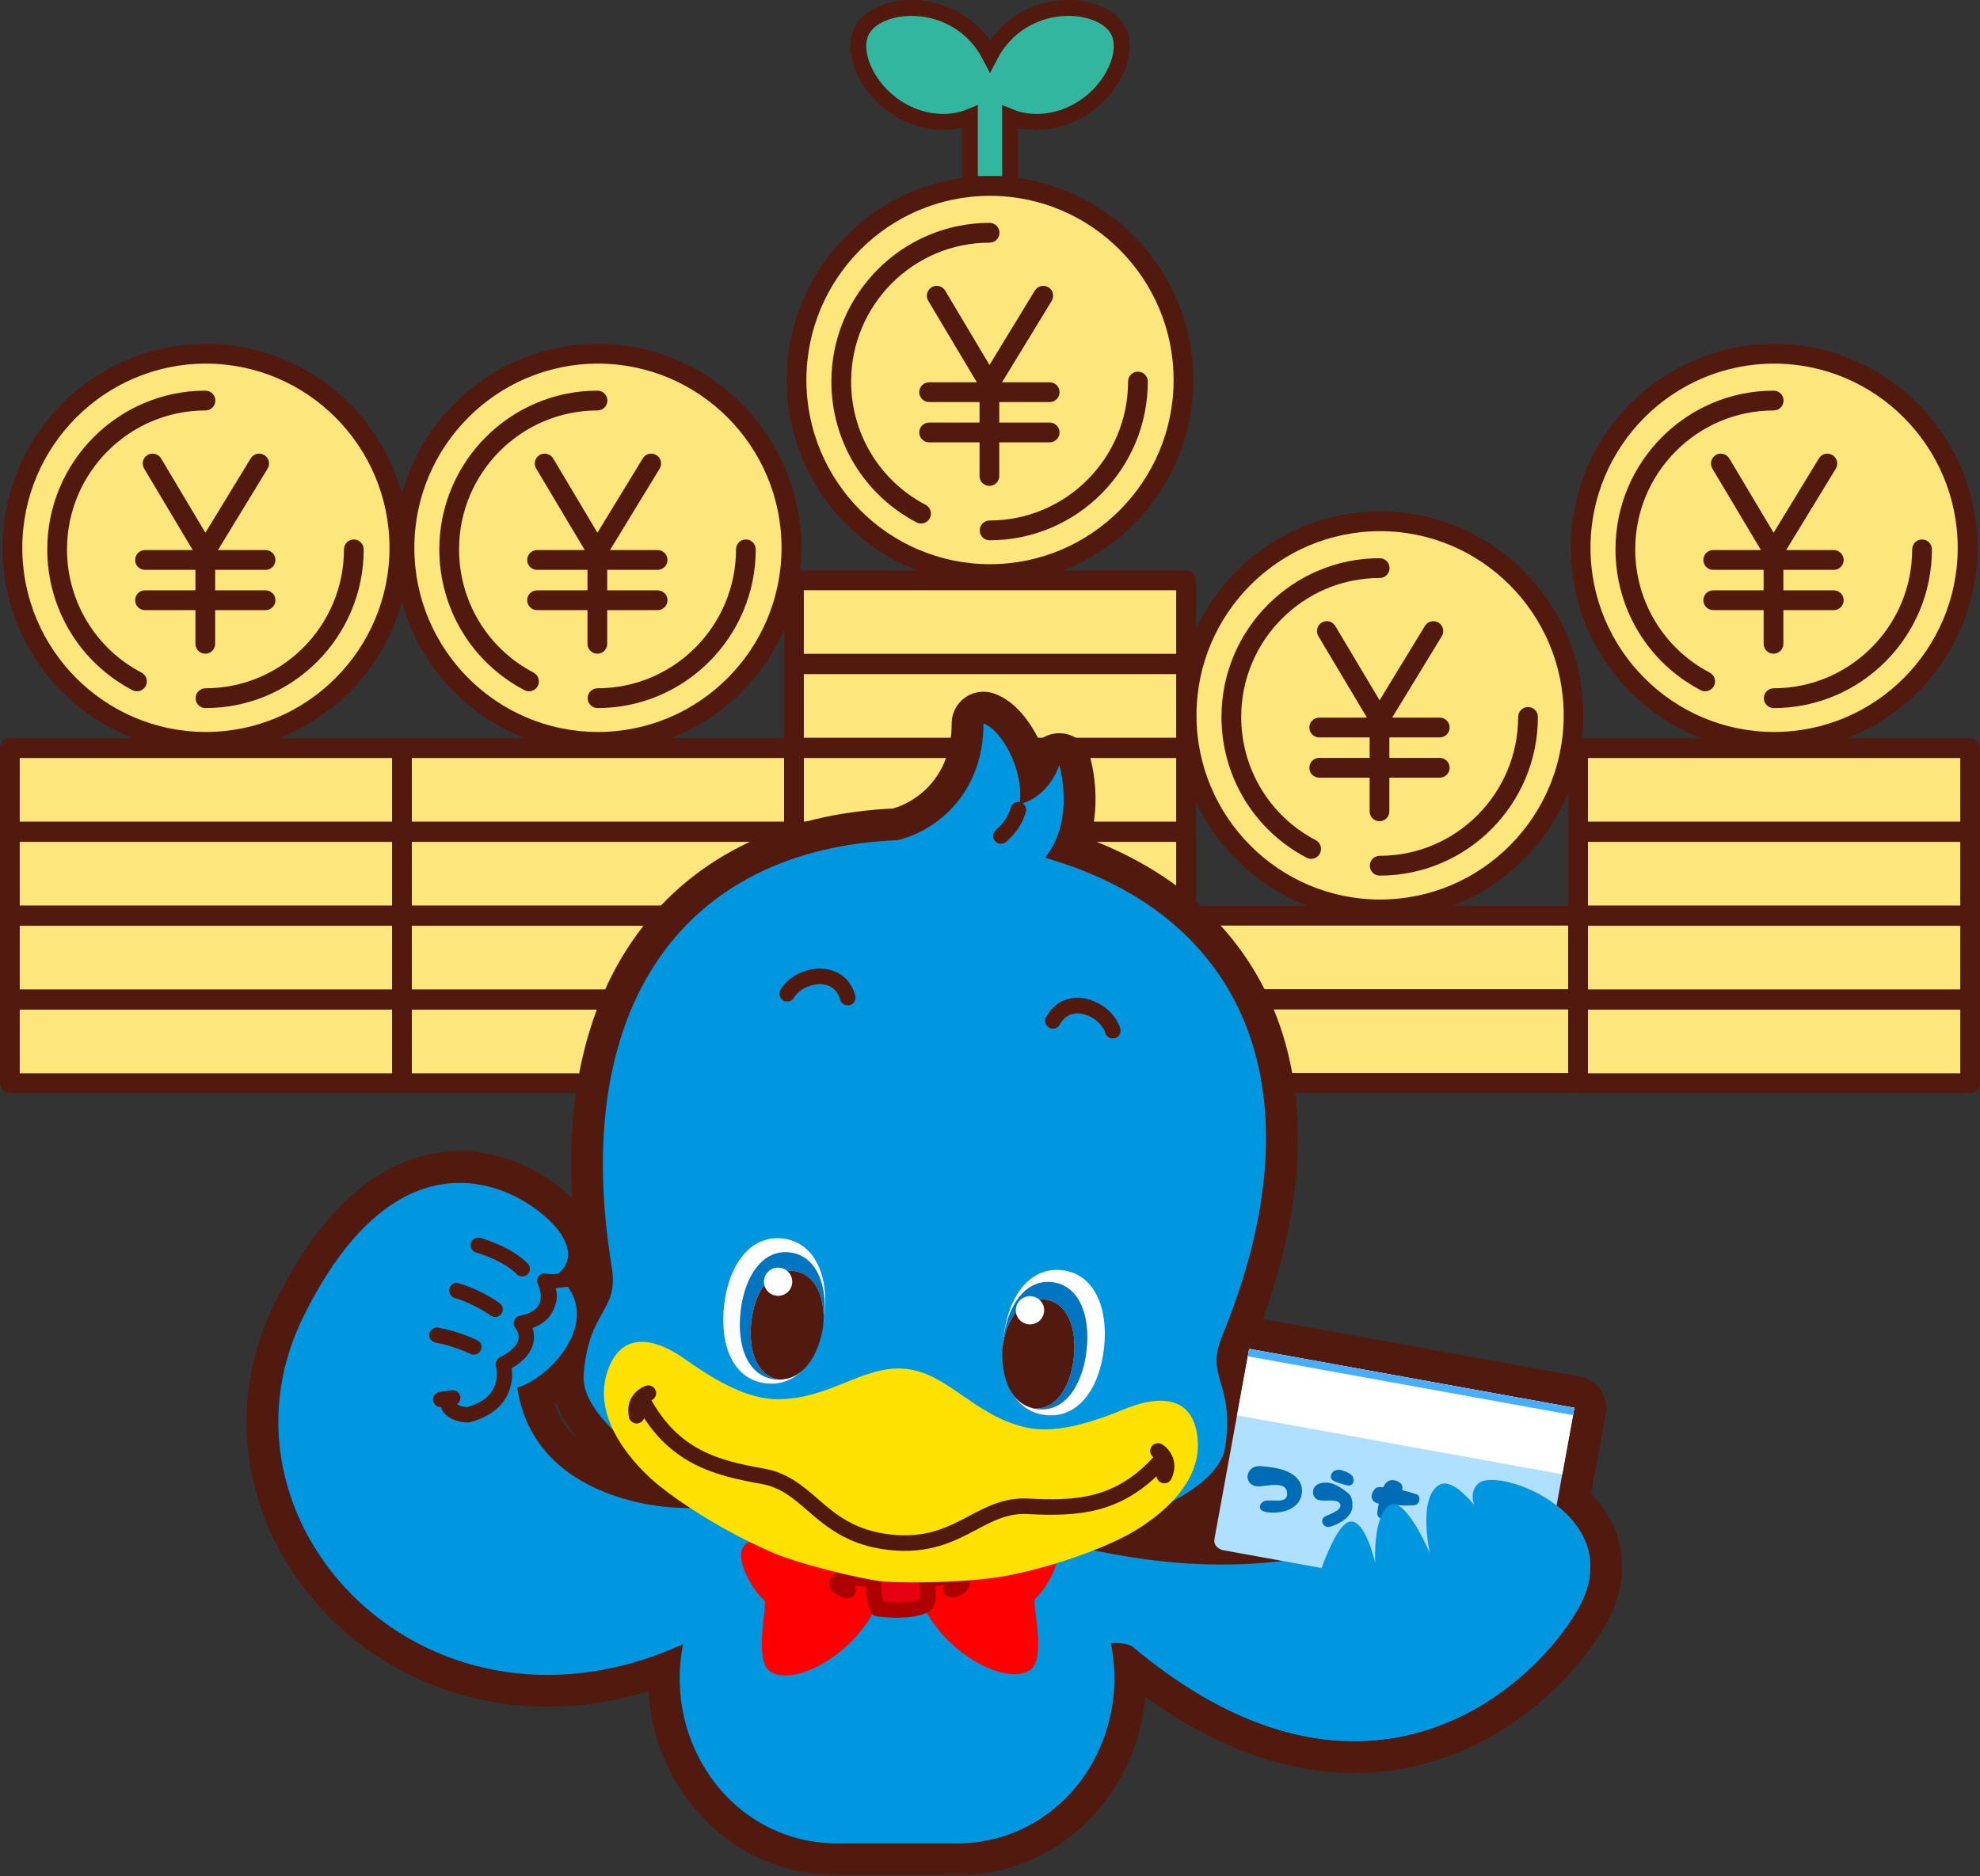
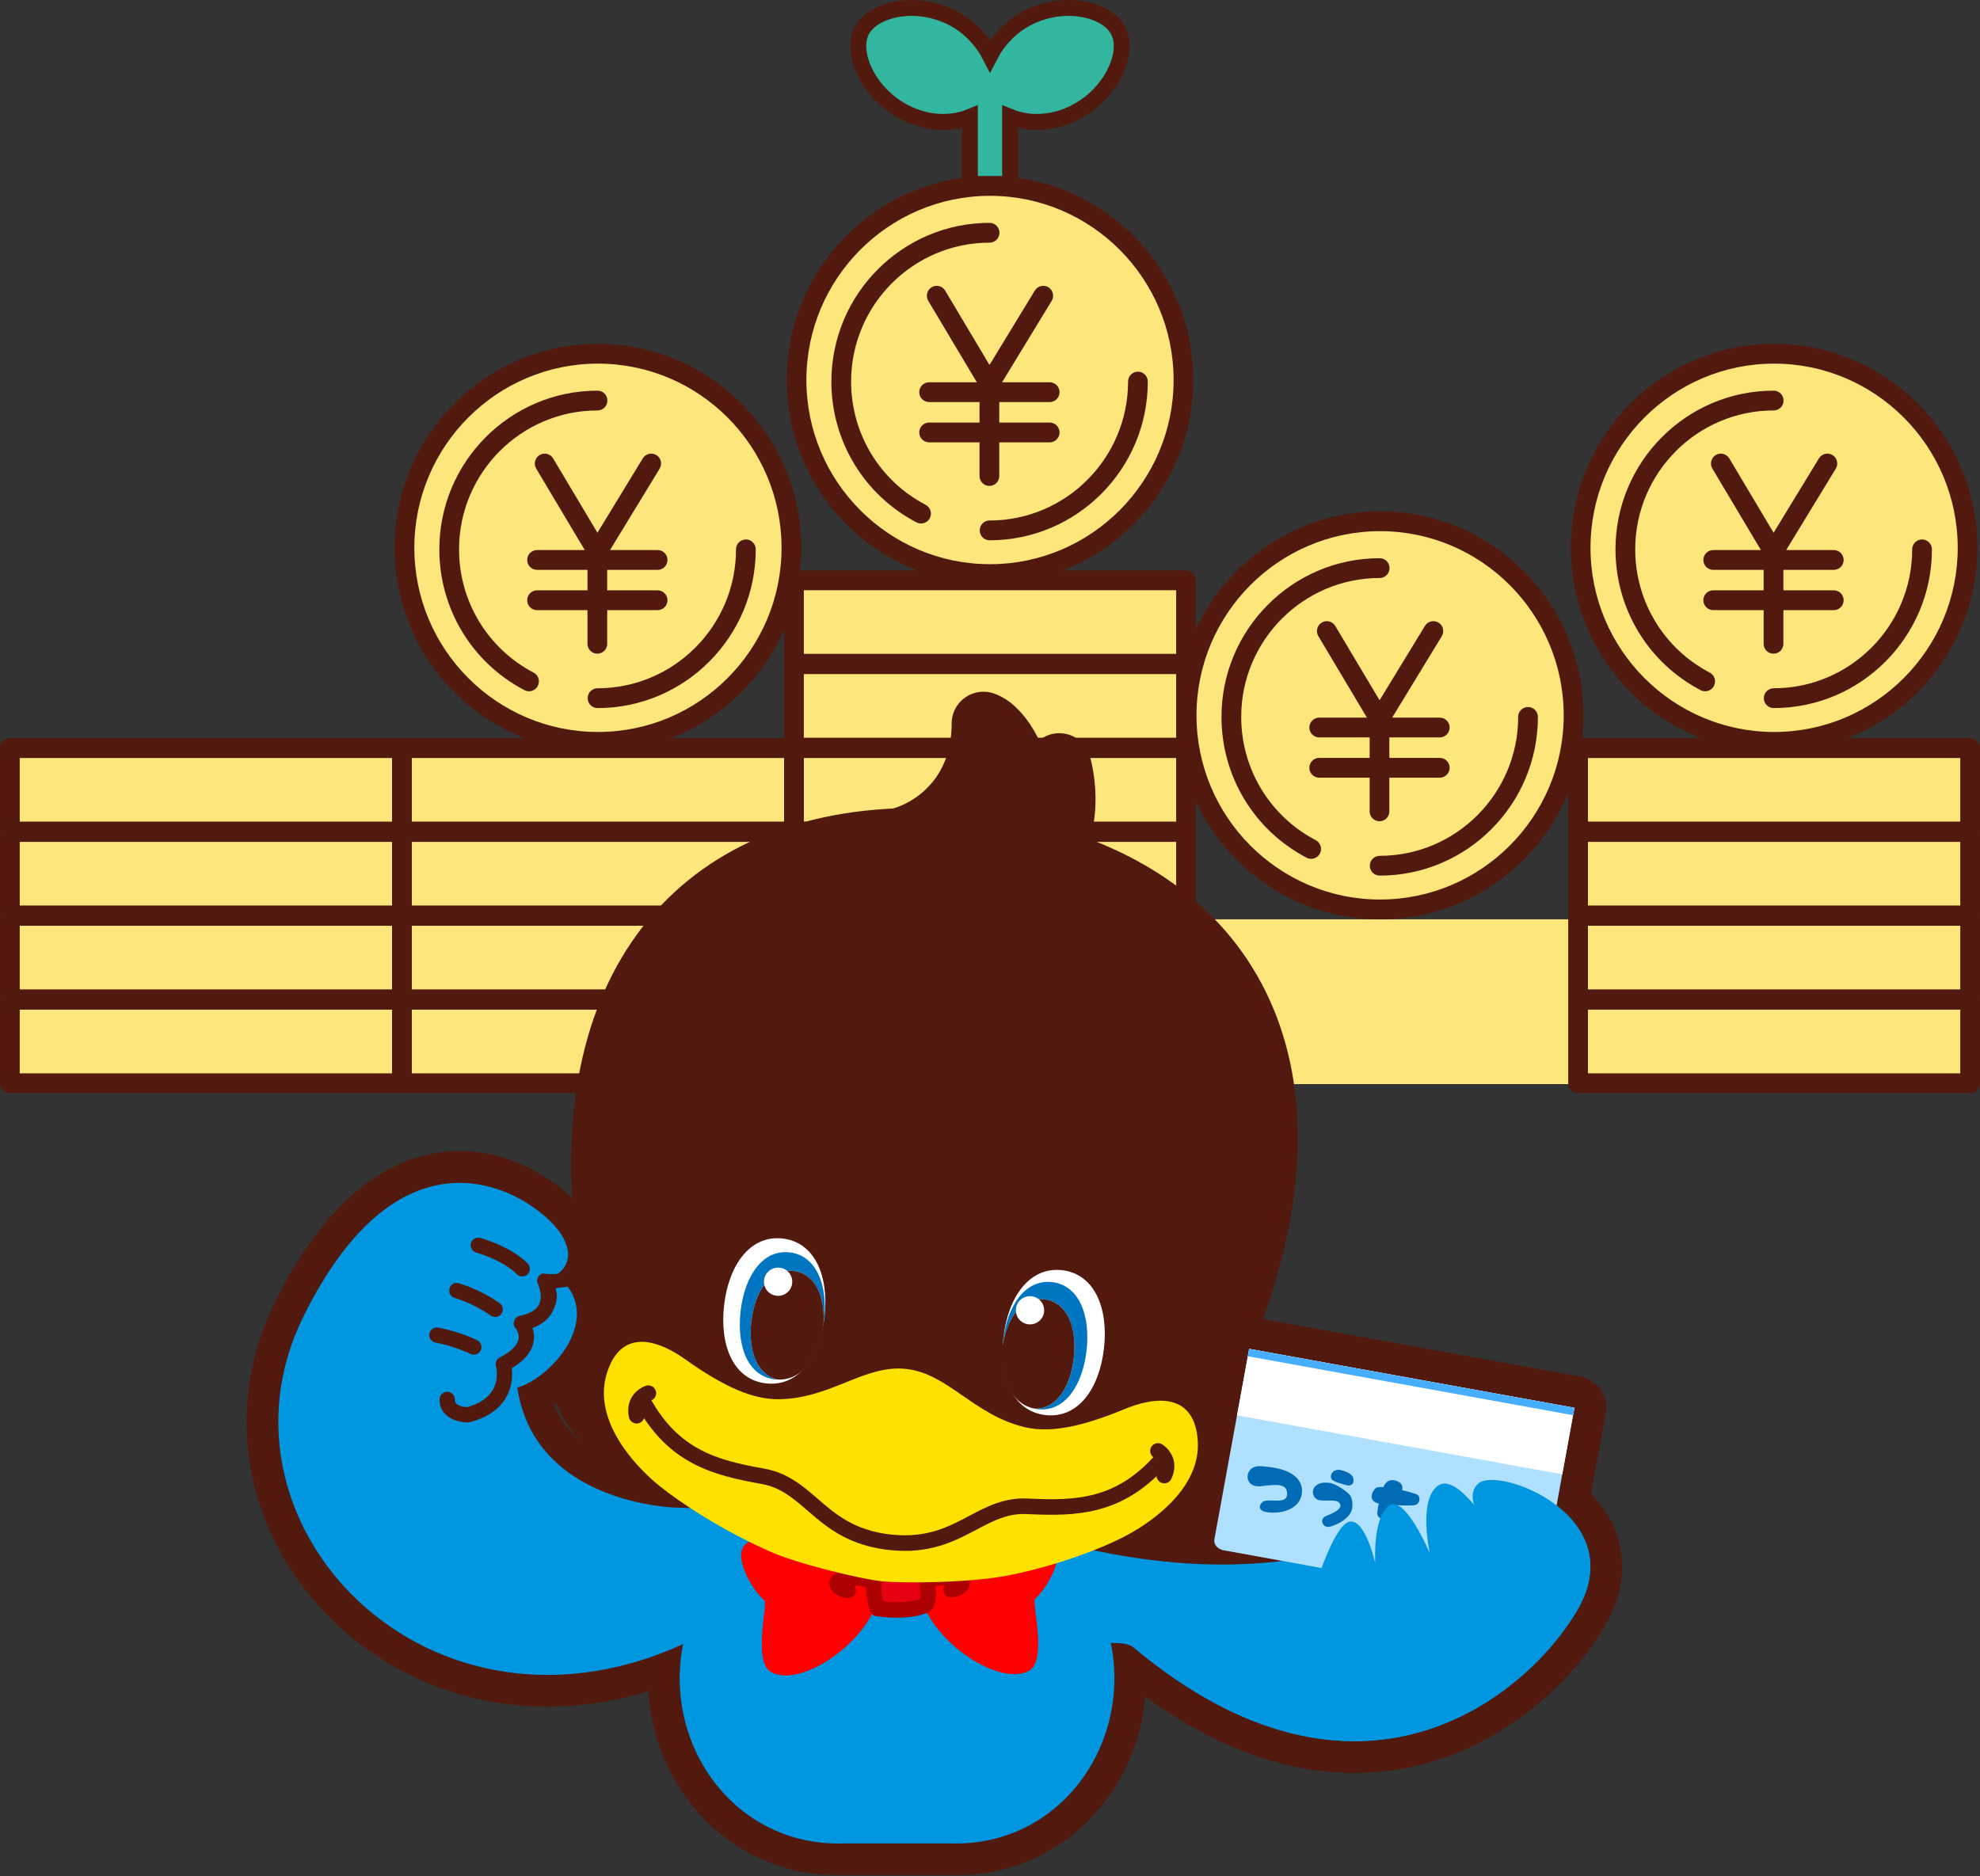
<svg xmlns="http://www.w3.org/2000/svg" width="249" height="236" viewBox="0 0 249 236" fill="none">
  <rect x="0" y="0" width="249" height="236" fill="#333333" stroke="none" />
  <g clip-path="url(#clip0_153_2313)">
    <path d="M177.454 114.067C190.718 111.907 199.725 99.369 197.573 86.062C195.421 72.754 182.924 63.717 169.66 65.877C156.396 68.036 147.389 80.575 149.541 93.882C151.694 107.189 164.191 116.226 177.454 114.067Z" fill="#FDE67C" />
    <path d="M75.196 93.309C88.633 93.309 99.526 82.38 99.526 68.899C99.526 55.418 88.633 44.489 75.196 44.489C61.759 44.489 50.866 55.418 50.866 68.899C50.866 82.38 61.759 93.309 75.196 93.309Z" fill="#FDE67C" />
    <path d="M223.107 93.309C236.544 93.309 247.437 82.38 247.437 68.899C247.437 55.418 236.544 44.489 223.107 44.489C209.67 44.489 198.778 55.418 198.778 68.899C198.778 82.38 209.67 93.309 223.107 93.309Z" fill="#FDE67C" />
-     <path d="M25.893 93.309C39.33 93.309 50.222 82.38 50.222 68.899C50.222 55.418 39.33 44.489 25.893 44.489C12.456 44.489 1.563 55.418 1.563 68.899C1.563 82.38 12.456 93.309 25.893 93.309Z" fill="#FDE67C" />
    <path d="M146.978 57.137C152.12 44.681 146.225 30.402 133.81 25.243C121.396 20.084 107.164 25.999 102.022 38.454C96.88 50.909 102.775 65.188 115.189 70.347C127.603 75.506 141.835 69.592 146.978 57.137Z" fill="#FDE67C" />
    <path d="M98.929 94.554H1.563V136.352H98.929V94.554Z" fill="#FDE67C" />
    <path d="M148.83 73.45H100.17V136.352H148.83V73.45Z" fill="#FDE67C" />
    <path d="M198.806 115.627H150.146V136.352H198.806V115.627Z" fill="#FDE67C" />
    <path d="M247.124 94.554H198.464V136.352H247.124V94.554Z" fill="#FDE67C" />
    <path d="M150.392 72.989C150.392 72.301 149.837 71.743 149.152 71.743H99.848C99.162 71.743 98.607 72.301 98.607 72.989V83.481C98.607 83.492 98.612 83.5 98.613 83.51C98.612 83.521 98.607 83.529 98.607 83.54V94.033C98.607 94.044 98.612 94.052 98.613 94.063C98.612 94.073 98.607 94.082 98.607 94.092V104.585C98.607 104.596 98.612 104.604 98.613 104.615C98.612 104.625 98.607 104.634 98.607 104.644V115.137C98.607 115.147 98.612 115.156 98.613 115.166C98.612 115.177 98.607 115.185 98.607 115.196V125.688C98.607 125.699 98.612 125.707 98.613 125.718C98.612 125.728 98.607 125.737 98.607 125.747V136.241C98.607 136.928 99.162 137.486 99.848 137.486H149.152C149.837 137.486 150.392 136.928 150.392 136.241V125.747C150.392 125.737 150.387 125.728 150.386 125.718C150.387 125.707 150.392 125.699 150.392 125.688V115.196C150.392 115.185 150.387 115.177 150.386 115.166C150.387 115.156 150.392 115.147 150.392 115.137V104.644C150.392 104.634 150.387 104.625 150.386 104.615C150.387 104.604 150.392 104.596 150.392 104.585V94.092C150.392 94.082 150.387 94.073 150.386 94.063C150.387 94.052 150.392 94.044 150.392 94.033V83.54C150.392 83.529 150.387 83.521 150.386 83.51C150.387 83.5 150.392 83.492 150.392 83.481V72.989ZM147.911 134.996H101.088V126.992H147.911V134.996ZM147.911 124.443H101.088V116.441H147.911V124.443ZM147.911 113.892H101.088V105.889H147.911V113.892ZM147.911 103.34H101.088V95.337H147.911V103.34ZM147.911 92.788H101.088V84.785H147.911V92.788ZM147.911 82.236H101.088V74.233H147.911V82.236Z" fill="#52190F" />
    <path d="M101.089 94.092C101.089 93.405 100.533 92.847 99.848 92.847H50.544C49.859 92.847 49.303 93.405 49.303 94.092V104.585C49.303 104.596 49.309 104.604 49.309 104.615C49.309 104.625 49.303 104.634 49.303 104.644V115.137C49.303 115.147 49.309 115.156 49.309 115.166C49.309 115.177 49.303 115.185 49.303 115.196V125.688C49.303 125.699 49.309 125.708 49.309 125.718C49.309 125.728 49.303 125.737 49.303 125.747V136.241C49.303 136.928 49.859 137.486 50.544 137.486H99.848C100.533 137.486 101.089 136.928 101.089 136.241V125.747C101.089 125.737 101.083 125.728 101.083 125.718C101.083 125.708 101.089 125.699 101.089 125.688V115.196C101.089 115.185 101.083 115.177 101.083 115.166C101.083 115.156 101.089 115.147 101.089 115.137V104.644C101.089 104.634 101.083 104.625 101.083 104.615C101.083 104.604 101.089 104.596 101.089 104.585V94.092ZM98.607 134.996H51.785V126.992H98.607V134.996ZM98.607 124.443H51.785V116.441H98.607V124.443ZM98.607 113.892H51.785V105.889H98.607V113.892ZM98.607 103.34H51.785V95.337H98.607V103.34Z" fill="#52190F" />
    <path d="M165.463 105.67C159.683 102.644 156.092 96.704 156.092 90.168C156.092 80.535 163.904 72.697 173.506 72.697C174.191 72.697 174.747 72.139 174.747 71.452C174.747 70.764 174.191 70.207 173.506 70.207C162.535 70.207 153.61 79.161 153.61 90.168C153.61 97.635 157.712 104.421 164.315 107.877C164.498 107.973 164.694 108.018 164.888 108.018C165.335 108.018 165.767 107.775 165.989 107.349C166.306 106.74 166.07 105.987 165.463 105.67ZM173.482 103.292C174.167 103.292 174.722 102.734 174.722 102.046V97.812H181.062C181.748 97.812 182.303 97.255 182.303 96.567C182.303 95.879 181.748 95.322 181.062 95.322H174.722V92.747H181.062C181.748 92.747 182.303 92.19 182.303 91.502C182.303 90.815 181.748 90.257 181.062 90.257H175.074L181.315 80.021C181.673 79.434 181.489 78.668 180.904 78.309C180.318 77.951 179.555 78.135 179.198 78.721L173.494 88.079L167.923 78.732C167.571 78.141 166.81 77.951 166.221 78.302C165.633 78.656 165.441 79.42 165.793 80.01L171.901 90.257H165.901C165.216 90.257 164.66 90.815 164.66 91.502C164.66 92.19 165.216 92.747 165.901 92.747H172.241V95.322H165.901C165.216 95.322 164.66 95.879 164.66 96.567C164.66 97.255 165.216 97.812 165.901 97.812H172.241V102.046C172.241 102.734 172.796 103.292 173.482 103.292ZM192.161 88.924C191.476 88.924 190.92 89.481 190.92 90.168C190.92 99.802 183.108 107.64 173.506 107.64C172.821 107.64 172.265 108.198 172.265 108.885C172.265 109.573 172.821 110.13 173.506 110.13C184.477 110.13 193.402 101.175 193.402 90.168C193.402 89.481 192.846 88.924 192.161 88.924ZM173.557 64.317C159.458 64.317 147.987 75.826 147.987 89.972C147.987 104.118 159.458 115.627 173.557 115.627C187.657 115.627 199.128 104.118 199.128 89.972C199.128 75.826 187.657 64.317 173.557 64.317ZM173.557 113.137C160.826 113.137 150.468 102.746 150.468 89.972C150.468 77.198 160.826 66.807 173.557 66.807C186.289 66.807 196.646 77.199 196.646 89.972C196.646 102.745 186.289 113.137 173.557 113.137Z" fill="#52190F" />
    <path d="M67.102 84.597C61.321 81.571 57.73 75.631 57.73 69.096C57.73 59.462 65.542 51.624 75.145 51.624C75.83 51.624 76.385 51.066 76.385 50.379C76.385 49.691 75.83 49.134 75.145 49.134C64.174 49.134 55.248 58.089 55.248 69.096C55.248 76.562 59.351 83.348 65.954 86.804C66.137 86.9 66.334 86.945 66.527 86.945C66.975 86.945 67.407 86.702 67.629 86.276C67.945 85.666 67.71 84.914 67.102 84.597ZM75.12 82.219C75.806 82.219 76.361 81.661 76.361 80.974V76.739H82.701C83.386 76.739 83.942 76.182 83.942 75.494C83.942 74.806 83.386 74.249 82.701 74.249H76.361V71.674H82.701C83.386 71.674 83.942 71.117 83.942 70.429C83.942 69.742 83.386 69.184 82.701 69.184H76.713L82.954 58.948C83.311 58.361 83.128 57.595 82.543 57.236C81.957 56.877 81.194 57.062 80.837 57.648L75.132 67.005L69.562 57.659C69.21 57.069 68.448 56.878 67.86 57.23C67.272 57.583 67.08 58.347 67.432 58.937L73.539 69.184H67.539C66.854 69.184 66.299 69.742 66.299 70.429C66.299 71.117 66.854 71.674 67.539 71.674H73.879V74.249H67.539C66.854 74.249 66.299 74.806 66.299 75.494C66.299 76.182 66.854 76.739 67.539 76.739H73.879V80.974C73.879 81.661 74.435 82.219 75.12 82.219ZM93.8 67.85C93.115 67.85 92.559 68.408 92.559 69.096C92.559 78.729 84.747 86.567 75.145 86.567C74.459 86.567 73.904 87.125 73.904 87.812C73.904 88.5 74.459 89.057 75.145 89.057C86.115 89.057 95.041 80.102 95.041 69.096C95.041 68.408 94.486 67.85 93.8 67.85ZM75.196 43.244C61.096 43.244 49.625 54.753 49.625 68.899C49.625 83.045 61.096 94.554 75.196 94.554C89.296 94.554 100.767 83.045 100.767 68.899C100.767 54.753 89.296 43.244 75.196 43.244ZM75.196 92.064C62.465 92.064 52.107 81.673 52.107 68.899C52.107 56.126 62.465 45.734 75.196 45.734C87.928 45.734 98.285 56.126 98.285 68.899C98.285 81.673 87.927 92.064 75.196 92.064Z" fill="#52190F" />
    <path d="M249 94.092C249 93.405 248.444 92.847 247.759 92.847H198.456C197.77 92.847 197.215 93.405 197.215 94.092V104.585C197.215 104.596 197.221 104.604 197.221 104.615C197.221 104.625 197.215 104.634 197.215 104.644V115.137C197.215 115.147 197.221 115.156 197.221 115.166C197.221 115.177 197.215 115.185 197.215 115.196V125.688C197.215 125.699 197.221 125.708 197.221 125.718C197.221 125.728 197.215 125.737 197.215 125.747V136.241C197.215 136.928 197.77 137.486 198.456 137.486H247.759C248.444 137.486 249 136.928 249 136.241V125.747C249 125.737 248.994 125.728 248.994 125.718C248.994 125.708 249 125.699 249 125.688V115.196C249 115.185 248.994 115.177 248.994 115.166C248.994 115.156 249 115.147 249 115.137V104.644C249 104.634 248.994 104.625 248.994 104.615C248.994 104.604 249 104.596 249 104.585V94.092ZM246.518 134.996H199.697V126.992H246.518V134.996ZM246.518 124.443H199.697V116.441H246.518V124.443ZM246.518 113.892H199.697V105.889H246.518V113.892ZM246.518 103.34H199.697V95.337H246.518V103.34Z" fill="#52190F" />
    <path d="M215.013 84.597C209.233 81.571 205.642 75.631 205.642 69.096C205.642 59.462 213.454 51.624 223.056 51.624C223.741 51.624 224.297 51.066 224.297 50.379C224.297 49.691 223.741 49.134 223.056 49.134C212.085 49.134 203.16 58.089 203.16 69.096C203.16 76.562 207.262 83.348 213.866 86.804C214.049 86.9 214.245 86.945 214.438 86.945C214.886 86.945 215.318 86.702 215.54 86.276C215.857 85.666 215.621 84.914 215.013 84.597ZM223.032 82.219C223.717 82.219 224.273 81.661 224.273 80.974V76.739H230.612C231.298 76.739 231.853 76.182 231.853 75.494C231.853 74.806 231.298 74.249 230.612 74.249H224.273V71.674H230.612C231.298 71.674 231.853 71.117 231.853 70.429C231.853 69.742 231.298 69.184 230.612 69.184H224.625L230.865 58.948C231.223 58.361 231.039 57.595 230.454 57.236C229.868 56.877 229.105 57.062 228.748 57.648L223.044 67.005L217.473 57.659C217.121 57.069 216.359 56.878 215.771 57.23C215.183 57.583 214.992 58.347 215.343 58.937L221.451 69.184H215.451C214.766 69.184 214.21 69.742 214.21 70.429C214.21 71.117 214.766 71.674 215.451 71.674H221.791V74.249H215.451C214.766 74.249 214.21 74.806 214.21 75.494C214.21 76.182 214.766 76.739 215.451 76.739H221.791V80.974C221.791 81.661 222.346 82.219 223.032 82.219ZM241.712 67.85C241.027 67.85 240.471 68.408 240.471 69.096C240.471 78.729 232.659 86.567 223.056 86.567C222.371 86.567 221.815 87.125 221.815 87.812C221.815 88.5 222.371 89.057 223.056 89.057C234.027 89.057 242.953 80.102 242.953 69.096C242.953 68.408 242.397 67.85 241.712 67.85ZM223.107 43.244C209.008 43.244 197.537 54.753 197.537 68.899C197.537 83.045 209.008 94.554 223.107 94.554C237.207 94.554 248.678 83.045 248.678 68.899C248.678 54.753 237.207 43.244 223.107 43.244ZM223.107 92.064C210.376 92.064 200.018 81.673 200.018 68.899C200.018 56.126 210.376 45.734 223.107 45.734C235.839 45.734 246.197 56.126 246.197 68.899C246.197 81.673 235.839 92.064 223.107 92.064Z" fill="#52190F" />
    <path d="M51.785 94.092C51.785 93.405 51.23 92.847 50.544 92.847H1.241C0.556 92.847 0 93.405 0 94.092V104.585C0 104.596 0.006 104.604 0.006 104.615C0.006 104.625 0 104.634 0 104.644V115.137C0 115.147 0.006 115.156 0.006 115.166C0.006 115.177 0 115.185 0 115.196V125.688C0 125.699 0.006 125.708 0.006 125.718C0.006 125.728 0 125.737 0 125.747V136.241C0 136.928 0.556 137.486 1.241 137.486H50.544C51.23 137.486 51.785 136.928 51.785 136.241V125.747C51.785 125.737 51.779 125.728 51.779 125.718C51.779 125.708 51.785 125.699 51.785 125.688V115.196C51.785 115.185 51.779 115.177 51.779 115.166C51.779 115.156 51.785 115.147 51.785 115.137V104.644C51.785 104.634 51.779 104.625 51.779 104.615C51.779 104.604 51.785 104.596 51.785 104.585V94.092ZM49.303 134.996H2.482V126.992H49.303V134.996ZM49.303 124.443H2.482V116.441H49.303V124.443ZM49.303 113.892H2.482V105.889H49.303V113.892ZM49.303 103.34H2.482V95.337H49.303V103.34Z" fill="#52190F" />
-     <path d="M17.799 84.597C12.018 81.571 8.427 75.631 8.427 69.096C8.427 59.462 16.239 51.624 25.841 51.624C26.526 51.624 27.082 51.066 27.082 50.379C27.082 49.691 26.526 49.134 25.841 49.134C14.87 49.134 5.945 58.089 5.945 69.096C5.945 76.562 10.047 83.348 16.651 86.804C16.834 86.9 17.03 86.945 17.224 86.945C17.671 86.945 18.103 86.702 18.325 86.276C18.642 85.666 18.406 84.914 17.799 84.597ZM25.817 82.219C26.502 82.219 27.058 81.661 27.058 80.974V76.739H33.398C34.083 76.739 34.639 76.182 34.639 75.494C34.639 74.806 34.083 74.249 33.398 74.249H27.058V71.674H33.398C34.083 71.674 34.639 71.117 34.639 70.429C34.639 69.742 34.083 69.184 33.398 69.184H27.41L33.65 58.948C34.008 58.361 33.824 57.595 33.24 57.236C32.653 56.877 31.89 57.062 31.533 57.648L25.829 67.005L20.258 57.659C19.906 57.069 19.144 56.878 18.556 57.23C17.968 57.583 17.777 58.347 18.128 58.937L24.236 69.184H18.236C17.551 69.184 16.995 69.742 16.995 70.429C16.995 71.117 17.551 71.674 18.236 71.674H24.576V74.249H18.236C17.551 74.249 16.995 74.806 16.995 75.494C16.995 76.182 17.551 76.739 18.236 76.739H24.576V80.974C24.576 81.661 25.131 82.219 25.817 82.219ZM44.497 67.85C43.812 67.85 43.256 68.408 43.256 69.096C43.256 78.729 35.444 86.567 25.841 86.567C25.156 86.567 24.6 87.125 24.6 87.812C24.6 88.5 25.156 89.057 25.841 89.057C36.812 89.057 45.738 80.102 45.738 69.096C45.738 68.408 45.182 67.85 44.497 67.85ZM25.893 43.244C11.793 43.244 0.322 54.753 0.322 68.899C0.322 83.045 11.793 94.554 25.893 94.554C39.992 94.554 51.463 83.045 51.463 68.899C51.463 54.753 39.992 43.244 25.893 43.244ZM25.893 92.064C13.161 92.064 2.803 81.673 2.803 68.899C2.803 56.126 13.161 45.734 25.893 45.734C38.624 45.734 48.982 56.126 48.982 68.899C48.982 81.673 38.624 92.064 25.893 92.064Z" fill="#52190F" />
    <path d="M116.405 63.493C110.625 60.468 107.034 54.528 107.034 47.992C107.034 38.358 114.846 30.52 124.448 30.52C125.134 30.52 125.689 29.962 125.689 29.275C125.689 28.587 125.134 28.03 124.448 28.03C113.478 28.03 104.552 36.985 104.552 47.992C104.552 55.459 108.654 62.245 115.258 65.701C115.441 65.797 115.637 65.841 115.83 65.841C116.278 65.841 116.711 65.598 116.932 65.172C117.249 64.563 117.013 63.811 116.405 63.493ZM124.424 61.115C125.109 61.115 125.665 60.557 125.665 59.87V55.635H132.005C132.69 55.635 133.246 55.078 133.246 54.39C133.246 53.703 132.69 53.145 132.005 53.145H125.665V50.57H132.005C132.69 50.57 133.246 50.013 133.246 49.325C133.246 48.638 132.69 48.08 132.005 48.08H126.017L132.258 37.844C132.615 37.258 132.432 36.491 131.847 36.132C131.261 35.774 130.498 35.959 130.141 36.544L124.436 45.902L118.866 36.556C118.514 35.965 117.751 35.771 117.164 36.126C116.576 36.479 116.384 37.243 116.735 37.833L122.843 48.08H116.843C116.158 48.08 115.602 48.638 115.602 49.325C115.602 50.013 116.158 50.57 116.843 50.57H123.183V53.145H116.843C116.158 53.145 115.602 53.703 115.602 54.39C115.602 55.078 116.158 55.635 116.843 55.635H123.183V59.87C123.183 60.557 123.739 61.115 124.424 61.115ZM143.104 46.747C142.418 46.747 141.863 47.304 141.863 47.992C141.863 57.626 134.05 65.464 124.448 65.464C123.763 65.464 123.208 66.021 123.208 66.709C123.208 67.397 123.763 67.954 124.448 67.954C135.419 67.954 144.344 58.999 144.344 47.992C144.344 47.304 143.789 46.747 143.104 46.747ZM124.5 22.14C110.4 22.14 98.929 33.649 98.929 47.795C98.929 61.941 110.4 73.451 124.5 73.451C138.599 73.451 150.071 61.941 150.071 47.795C150.071 33.649 138.6 22.14 124.5 22.14ZM124.5 70.961C111.768 70.961 101.411 60.569 101.411 47.795C101.411 35.022 111.768 24.63 124.5 24.63C137.231 24.63 147.589 35.022 147.589 47.795C147.589 60.569 137.231 70.961 124.5 70.961Z" fill="#52190F" />
-     <path d="M199.696 115.165C199.696 114.478 199.141 113.92 198.456 113.92H149.152C148.466 113.92 147.911 114.478 147.911 115.165V125.658C147.911 125.669 147.917 125.677 147.917 125.688C147.917 125.698 147.911 125.707 147.911 125.717V136.21C147.911 136.897 148.466 137.455 149.152 137.455H198.456C199.141 137.455 199.696 136.897 199.696 136.21V125.717C199.696 125.707 199.691 125.698 199.691 125.688C199.691 125.677 199.696 125.669 199.696 125.658V115.165ZM197.215 134.965H150.393V126.962H197.215V134.965ZM197.215 124.413H150.393V116.41H197.215V124.413Z" fill="#52190F" />
  </g>
  <path d="M129.332 2.194C131.617 1.05 134.067 0.798 136.11 1.144C138.092 1.479 139.942 2.432 140.681 3.971C141.416 5.502 141.025 7.565 140.076 9.361C139.098 11.214 137.408 13.034 135.124 14.179C132.151 15.668 129.164 15.571 127.028 14.696V23.14H121.972V14.696C119.836 15.571 116.849 15.668 113.876 14.179C111.592 13.034 109.902 11.214 108.924 9.361C107.975 7.565 107.584 5.502 108.319 3.971C109.058 2.432 110.908 1.479 112.89 1.144C114.933 0.798 117.383 1.05 119.668 2.194C121.926 3.326 123.546 5.16 124.5 7.007C125.454 5.16 127.074 3.326 129.332 2.194Z" fill="#32B6A0" stroke="#52190F" stroke-width="2" />
  <mask id="mask0_153_2313" style="mask-type:alpha" maskUnits="userSpaceOnUse" x="28" y="76" width="179" height="160">
    <rect x="28" y="76" width="179" height="160" fill="#D9D9D9" />
  </mask>
  <g mask="url(#mask0_153_2313)">
    <path d="M195.75 189.344L196.466 185.427L197.993 177.065L157.093 169.654L152.707 193.667C152.669 194.273 153.008 194.704 153.731 194.96L161.256 196.323C153.16 197.293 145.288 196.623 137.548 194.987C138.921 194.444 140.135 193.901 141.152 193.39C142.748 192.588 145.312 191.041 147.374 188.882C150.94 186.962 153.698 184.651 154.088 182.001C155.304 173.742 151.496 173.395 153.7 168.028C166.122 137.792 157.072 115.234 131.42 107.884C135.298 103.123 133.214 96.217 133.214 96.217C132.291 98.982 130.112 100.635 128.588 101.023C128.509 100.972 128.423 100.927 128.329 100.899C128.297 100.891 128.266 100.889 128.234 100.883L128.263 100.785C128.681 96.643 125.918 91.75 123.678 91C123.687 100.009 117.502 104.591 112.881 105.668C85.785 106.783 71.6 126.808 76.926 159.323C77.863 165.046 74.073 164.532 73.395 172.852C73.208 175.135 74.768 177.566 77.127 179.892C78.616 182.944 81.172 185.455 82.785 186.772C83.821 187.618 85.196 188.621 86.819 189.683L85.081 189.623C85.081 189.623 67.249 189.302 65.053 174.513L65.048 174.513C68.871 173.485 75.138 166.904 71.384 161.836C71.623 161.803 71.806 161.769 71.848 161.735C72.257 161.399 72.043 160.643 71.706 160.234C71.368 159.831 70.763 159.77 70.353 160.106C70.319 160.134 70.271 160.156 70.217 160.175L70.239 160.159C71.29 159.296 72.155 157.759 70.576 155.251C67.783 150.816 51.257 138.963 38.125 165.661C25.376 191.576 53.689 221.46 85.91 206.783C83.364 219.651 92.535 232.265 106.043 231.857H119.58C134.054 232.294 143.549 217.781 138.984 204.023C168.904 232.163 191.46 214.082 198.267 202.675C201.811 196.736 199.388 192.161 195.75 189.344Z" fill="#52190F" stroke="#52190F" stroke-width="8" stroke-linecap="round" stroke-linejoin="round" />
    <path d="M185.885 186.608C185.109 187.343 185.068 188.3 185.374 189.265C183.875 187.482 182.114 185.989 180.877 186.833C178.295 188.592 179.815 195.368 179.815 195.368C179.815 195.368 176.625 187.778 174.61 189.412C172.596 191.046 172.948 196.599 172.948 196.599C172.948 196.599 171.682 190.953 169.698 191.394C167.714 191.835 164.891 195.786 164.891 195.786C153.496 197.844 142.564 196.502 131.843 193.615L134.567 199.584C166.673 233.939 191.129 214.637 198.267 202.675C205.406 190.713 188.34 184.283 185.885 186.608Z" fill="#0097E0" />
    <path d="M85.081 189.623C85.081 189.623 67.249 189.302 65.053 174.513L63.406 174.539C66.783 175.811 77.4 166.31 69.96 160.37L70.239 160.159C71.29 159.297 72.155 157.759 70.576 155.251C67.783 150.817 51.257 138.964 38.124 165.661C24.992 192.358 55.435 223.271 88.835 205.336L95.636 189.991L85.081 189.623Z" fill="#0097E0" />
    <path d="M65.413 160.508C65.237 160.459 65.073 160.359 64.944 160.211C64.922 160.186 63.517 158.641 59.867 157.528C59.359 157.373 59.074 156.838 59.229 156.331C59.385 155.827 59.892 155.59 60.429 155.696C64.691 156.995 66.338 158.887 66.406 158.967C66.748 159.371 66.699 159.975 66.294 160.317C66.041 160.53 65.71 160.591 65.413 160.508Z" fill="#52190F" />
    <path d="M62.011 165.607C61.898 165.576 61.791 165.525 61.693 165.45C61.673 165.437 59.763 164.025 57.175 163.249C56.667 163.096 56.378 162.562 56.531 162.056C56.683 161.551 57.145 161.21 57.728 161.415C60.658 162.294 62.76 163.855 62.848 163.921C63.271 164.238 63.357 164.837 63.038 165.259C62.793 165.584 62.38 165.71 62.011 165.607Z" fill="#52190F" />
    <path d="M59.331 170.348C59.275 170.332 59.219 170.311 59.164 170.284C59.144 170.272 57.13 169.298 54.769 168.862C54.23 168.75 53.902 168.267 53.998 167.748C54.094 167.227 54.596 166.883 55.117 166.979C57.757 167.463 59.925 168.523 60.017 168.568C60.492 168.802 60.686 169.377 60.451 169.849C60.243 170.269 59.768 170.469 59.331 170.348Z" fill="#52190F" />
-     <path d="M55.161 176.941C54.804 176.842 54.522 176.541 54.467 176.152C54.393 175.628 54.759 175.145 55.285 175.072L56.801 174.86C57.331 174.786 57.812 175.151 57.886 175.674C57.961 176.198 57.594 176.681 57.069 176.754L55.553 176.966C55.417 176.985 55.284 176.976 55.161 176.941Z" fill="#52190F" />
    <path d="M57.549 178.727C57.035 178.583 56.461 178.33 56.014 177.879C55.522 177.382 55.268 176.729 55.281 175.991C55.289 175.463 55.726 175.042 56.257 175.051C56.792 175.051 57.211 175.494 57.202 176.024C57.197 176.308 57.295 176.445 57.38 176.531C57.705 176.864 58.388 176.972 58.725 176.991C60.309 176.552 61.407 175.81 61.989 174.786C62.787 173.383 62.378 171.856 62.374 171.841C62.246 171.401 62.449 170.933 62.858 170.724C64.237 170.02 65.048 169.234 65.205 168.45C65.358 167.686 64.855 167.085 64.834 167.059C64.615 166.801 64.543 166.442 64.656 166.122C64.767 165.802 65.036 165.56 65.369 165.492C66.634 165.24 67.451 164.755 67.796 164.051C68.339 162.945 67.661 161.526 67.654 161.513C67.496 161.197 67.526 160.82 67.732 160.531C67.852 160.364 68.019 160.243 68.208 160.18C68.275 160.138 69.972 160.419 70.353 160.106C70.763 159.77 71.368 159.831 71.706 160.234C72.043 160.643 72.257 161.399 71.848 161.735C71.709 161.851 69.986 161.958 69.87 162.048C70.114 162.878 70.135 163.646 69.523 164.891C69.047 165.862 68.19 166.578 66.97 167.029C67.132 167.511 67.224 168.107 67.098 168.781C66.863 170.038 65.944 171.148 64.362 172.083C64.457 172.929 64.448 174.347 63.662 175.729C62.798 177.248 61.257 178.308 59.082 178.879C59.002 178.9 58.922 178.911 58.839 178.911C58.738 178.91 58.189 178.904 57.549 178.727Z" fill="#52190F" />
    <path d="M98.516 188.63C98.516 188.63 90.625 195.224 87.817 200.957L87.896 200.952C80.671 215.524 90.485 232.327 106.043 231.857H119.58C135.138 232.327 144.952 215.524 137.727 200.952L137.806 200.957C134.998 195.224 127.107 188.63 127.107 188.63" fill="#0097E0" />
    <path d="M115.919 195.852C115.919 195.852 130.059 192.47 132.237 193.824C134.414 195.178 131.581 199.901 130.178 201.077C129.707 201.473 131.727 208.743 129.456 210.102C126.098 212.112 118.054 207.3 115.857 201.271C113.661 195.241 115.919 195.852 115.919 195.852Z" fill="#FF0000" />
    <path d="M119.618 200.921C119.102 200.924 118.668 200.523 118.64 200.004C118.625 199.769 118.699 199.547 118.83 199.372C118.24 199.404 117.419 199.506 116.291 199.746C115.756 199.854 115.246 199.523 115.134 198.998C115.023 198.473 115.36 197.957 115.885 197.845C119.036 197.185 120.926 197.295 121.66 198.196C121.998 198.61 122.069 199.151 121.849 199.645C121.535 200.352 120.657 200.865 119.666 200.918C119.651 200.92 119.633 200.921 119.618 200.921Z" fill="#AC0003" />
    <path d="M110.316 195.885C110.316 195.885 96.137 192.667 93.976 194.046C91.814 195.425 94.703 200.115 96.119 201.275C96.595 201.666 94.66 208.958 96.947 210.291C100.328 212.262 108.316 207.356 110.441 201.302C112.567 195.248 110.316 195.885 110.316 195.885Z" fill="#FF0000" />
    <path d="M106.678 200.996C106.662 200.996 106.645 200.996 106.628 200.994C105.637 200.952 104.754 200.449 104.431 199.746C104.206 199.254 104.27 198.713 104.601 198.295C105.326 197.385 107.216 197.252 110.374 197.877C110.902 197.983 111.244 198.495 111.138 199.021C111.033 199.547 110.518 199.888 109.992 199.782C108.86 199.556 108.037 199.463 107.447 199.438C107.58 199.611 107.655 199.832 107.645 200.067C107.622 200.587 107.194 200.993 106.678 200.996Z" fill="#AC0003" />
    <path d="M110.349 195.675C110.349 195.675 109.21 199.394 110.357 202.32C110.357 202.32 113.724 202.868 116.145 201.993C117.198 201.736 116.612 198.437 115.919 195.853L110.349 195.675Z" fill="#E60012" />
    <path d="M112.869 203.465C111.43 203.473 110.283 203.291 110.199 203.278C109.86 203.222 109.574 202.993 109.449 202.673C108.194 199.47 109.367 195.557 109.418 195.392C109.547 194.973 109.943 194.728 110.38 194.704L115.95 194.882C116.379 194.897 116.749 195.189 116.861 195.603C118.228 200.707 117.558 201.835 117.337 202.206C117.052 202.686 116.658 202.868 116.379 202.936C115.272 203.338 113.984 203.458 112.869 203.465ZM111.086 201.433C112.065 201.532 114.113 201.648 115.693 201.123C115.792 200.739 115.821 199.485 115.157 196.799L111.107 196.67C110.888 197.705 110.598 199.688 111.086 201.433ZM115.813 201.081C115.806 201.082 115.798 201.084 115.789 201.09C115.798 201.086 115.806 201.084 115.813 201.081Z" fill="#AC0003" />
-     <path d="M153.7 168.028C166.122 137.792 157.072 115.234 131.42 107.884C135.298 103.123 133.214 96.217 133.214 96.217C132.203 99.245 129.684 100.945 128.171 101.104L128.263 100.785C128.681 96.643 125.918 91.75 123.678 91C123.686 100.009 117.502 104.591 112.881 105.668C85.785 106.783 71.6 126.809 76.926 159.323C77.863 165.046 74.073 164.532 73.395 172.852C72.715 181.172 95.195 191.454 95.195 191.454L128.648 195.247C128.648 195.247 152.873 190.261 154.088 182.001C155.304 173.742 151.496 173.395 153.7 168.028Z" fill="#0097E0" />
    <path d="M132.023 129.292C131.998 129.281 131.974 129.27 131.951 129.256C131.473 129 131.293 128.406 131.551 127.93C132.481 126.209 134.098 125.331 135.989 125.523C138.183 125.743 140.288 127.39 140.876 129.347C141.033 129.866 140.737 130.41 140.218 130.566C139.698 130.721 139.151 130.431 138.995 129.91C138.634 128.708 137.2 127.615 135.79 127.47C135.03 127.394 133.977 127.572 133.282 128.859C133.037 129.311 132.487 129.494 132.023 129.292Z" fill="#52190F" />
    <path d="M98.611 125.886C98.579 125.872 98.548 125.857 98.518 125.839C98.046 125.572 97.882 124.974 98.15 124.504C99.167 122.728 101.585 121.596 103.776 121.871C105.658 122.109 107.038 123.324 107.557 125.212C107.701 125.733 107.392 126.271 106.868 126.414C106.345 126.555 105.805 126.251 105.661 125.727C105.273 124.317 104.288 123.91 103.53 123.813C102.129 123.638 100.482 124.382 99.858 125.473C99.606 125.913 99.066 126.084 98.611 125.886Z" fill="#52190F" />
    <path d="M125.486 106.042C125.358 105.986 125.24 105.901 125.142 105.789C124.785 105.382 124.827 104.764 125.235 104.408C126.192 103.576 126.825 102.624 127.117 101.58C127.264 101.058 127.806 100.755 128.329 100.899C128.842 101.05 129.156 101.585 129.011 102.106C128.613 103.525 127.778 104.794 126.528 105.882C126.233 106.14 125.825 106.189 125.486 106.042Z" fill="#52190F" />
    <path d="M138.834 169.583C138.259 174.615 135.615 178.447 131.478 177.978C127.342 177.509 125.63 173.183 126.205 168.151C126.78 163.12 129.468 159.293 133.561 159.757C137.654 160.221 139.409 164.552 138.834 169.583Z" fill="white" />
    <path d="M132.309 161.26C128.907 160.874 126.652 164.241 126.148 168.654C126.126 168.846 126.112 169.034 126.097 169.224C126.65 165.712 128.535 163.113 131.312 163.428C134.234 163.76 135.469 167.012 135.035 170.802C134.621 174.429 132.855 177.23 130.116 177.172C130.237 177.195 130.356 177.223 130.483 177.238C133.92 177.628 136.14 174.256 136.644 169.844C137.148 165.431 135.711 161.645 132.309 161.26Z" fill="#0075C1" />
    <path d="M135.036 170.802C135.469 167.012 134.234 163.76 131.312 163.428C128.535 163.114 126.65 165.712 126.097 169.224C125.786 173.226 127.093 176.586 130.116 177.172C132.855 177.23 134.621 174.429 135.036 170.802Z" fill="#52190F" />
    <path d="M129.529 166.573C130.513 166.573 131.31 165.779 131.31 164.799C131.31 163.819 130.513 163.025 129.529 163.025C128.545 163.025 127.748 163.819 127.748 164.799C127.748 165.779 128.545 166.573 129.529 166.573Z" fill="white" />
    <path d="M91.061 164.167C90.486 169.198 92.198 173.524 96.334 173.993C100.47 174.462 103.115 170.63 103.69 165.599C104.265 160.567 102.509 156.237 98.416 155.773C94.324 155.308 91.636 159.135 91.061 164.167Z" fill="white" />
    <path d="M99.297 157.517C102.699 157.902 104.137 161.689 103.632 166.101C103.611 166.293 103.581 166.48 103.553 166.668C103.807 163.122 102.557 160.168 99.78 159.853C96.858 159.522 94.92 162.415 94.487 166.205C94.073 169.832 95.162 172.956 97.844 173.512C97.72 173.508 97.598 173.509 97.471 173.495C94.033 173.105 92.632 169.323 93.136 164.911C93.64 160.498 95.896 157.131 99.297 157.517Z" fill="#0075C1" />
    <path d="M94.487 166.205C94.92 162.415 96.858 159.522 99.78 159.853C102.557 160.168 103.807 163.122 103.553 166.668C102.953 170.637 100.922 173.619 97.844 173.513C95.162 172.956 94.073 169.832 94.487 166.205Z" fill="#52190F" />
    <path d="M97.851 162.982C98.835 162.982 99.632 162.187 99.632 161.208C99.632 160.228 98.835 159.434 97.851 159.434C96.868 159.434 96.07 160.228 96.07 161.208C96.07 162.187 96.868 162.982 97.851 162.982Z" fill="white" />
    <path d="M150.626 181.178C150.264 176.007 146.557 175.288 141.956 177.015C137.114 179.025 132.624 180.412 128.808 179.487C122.449 177.945 119.232 172.774 113.982 172.179C108.732 171.584 104.495 175.91 97.95 175.988C94.023 176.036 89.962 173.679 85.697 170.636C81.603 167.923 77.829 167.794 76.309 172.752C74.471 178.747 80.018 184.513 82.785 186.773C85.552 189.032 90.734 192.412 96.609 195.043C100.149 196.684 108.258 198.588 110.772 198.873C113.272 199.156 122.294 199.133 127.292 198.051C133.101 196.825 138.038 194.954 141.152 193.39C144.266 191.826 151.064 187.431 150.626 181.178Z" fill="#FFE100" />
    <path d="M146.024 186.482C146.017 186.478 146.01 186.475 146.003 186.471C145.511 186.243 145.298 185.661 145.528 185.171C146.093 183.964 145.217 183.389 145.114 183.327C144.651 183.046 144.503 182.444 144.784 181.982C145.067 181.519 145.674 181.374 146.135 181.654C147 182.177 148.357 183.759 147.309 185.998C147.084 186.481 146.512 186.695 146.024 186.482Z" fill="#52190F" />
    <path d="M79.665 178.958C79.384 178.835 79.165 178.585 79.097 178.264C78.584 175.846 80.264 174.61 81.224 174.294C81.737 174.124 82.295 174.4 82.465 174.917C82.634 175.427 82.36 175.975 81.852 176.149C81.589 176.245 80.762 176.648 81.02 177.859C81.133 178.388 80.793 178.908 80.261 179.02C80.054 179.063 79.846 179.037 79.665 178.958Z" fill="#52190F" />
    <path d="M80.925 176.347C84.731 183.264 89.938 184.617 95.945 185.68C101.952 186.742 103.154 192.982 111.851 193.968C120.548 194.955 123.127 189.143 129.22 189.453C135.313 189.762 140.693 189.609 145.962 183.721" fill="#FFE100" />
    <path d="M106.981 193.702C104.668 192.694 103.033 191.278 101.523 189.973C99.724 188.414 98.169 187.072 95.774 186.644C89.528 185.539 84.033 184.036 80.063 176.818C79.802 176.343 79.977 175.748 80.452 175.488C80.928 175.229 81.527 175.4 81.786 175.877C85.347 182.347 90.177 183.665 96.117 184.716C99.049 185.236 100.961 186.893 102.813 188.493C105.075 190.455 107.416 192.475 111.961 192.996C116.501 193.511 119.242 192.06 121.892 190.657C124.058 189.51 126.299 188.324 129.271 188.476C135.297 188.781 140.3 188.577 145.229 183.07C145.589 182.666 146.212 182.627 146.617 182.991C147.022 183.35 147.057 183.97 146.696 184.373C141.195 190.517 135.505 190.752 129.169 190.43C126.742 190.307 124.921 191.27 122.814 192.386C120.035 193.856 116.886 195.525 111.738 194.941C109.862 194.727 108.309 194.281 106.981 193.702Z" fill="#52190F" />
    <path d="M192.191 201.929L153.731 194.96C153.008 194.705 152.669 194.273 152.707 193.667L157.093 169.654L197.993 177.065L193.581 201.221C193.358 201.816 192.998 201.932 192.191 201.929Z" fill="#AFE0FF" />
    <path d="M157.093 169.654L155.566 178.015L196.466 185.427L197.993 177.065L157.093 169.654Z" fill="white" />
    <path d="M157.093 169.654L156.923 170.583L197.823 177.994L197.993 177.065L157.093 169.654Z" fill="#47ADFF" />
    <path d="M161.862 187.953C161.91 186.527 160.511 186.686 158.61 186.925C156.233 187.218 156.405 184.201 158.598 184.408C160.78 184.59 161.602 184.884 162.422 185.362C163.679 186.126 164.017 187.383 163.525 188.521C162.884 190.018 160.763 190.449 159.232 190.175C157.957 189.948 158.465 188.974 159.017 188.787C159.84 188.518 161.823 189.204 161.862 187.953Z" fill="#006CB6" />
    <path d="M167.246 192.024C166.383 192.256 165.829 191.077 166.736 190.684C167.299 190.437 169.136 189.785 168.412 188.993C167.991 188.532 166.68 188.846 165.888 188.681C164.707 188.447 164.672 186.149 167.209 186.51C167.911 186.613 168.903 187.253 169.598 187.863C170.035 188.235 170.103 188.971 170.075 189.514C169.98 190.947 168.108 191.793 167.246 192.024ZM167.427 185.986C167.25 185.639 167.441 184.878 168.374 184.859C168.661 184.857 169.978 185.239 170.159 185.826C170.392 186.64 169.893 186.998 169.237 186.773C168.755 186.61 167.633 186.393 167.427 185.986Z" fill="#006CB6" />
    <path d="M172.997 187.174C173.128 187.052 173.483 187.014 173.965 187.047C174.307 186.221 175.037 185.866 175.972 186.434C176.35 186.656 176.416 187.022 176.329 187.423C176.974 187.577 177.579 187.747 178.023 187.904C178.714 188.026 178.678 189.209 177.854 189.316C177.386 189.378 176.344 189.354 175.38 189.298C175.11 189.804 175.09 190.349 175.883 190.413C176.761 190.486 177.676 190.819 177.552 191.984C177.36 193.817 174.876 193.55 174.141 193.164C173.443 192.608 173.927 191.984 174.665 192.232C175.752 192.596 176.163 191.312 174.842 191.246C173.868 191.195 172.974 190.996 173.252 189.928C173.267 189.675 173.323 189.408 173.398 189.121C172.301 188.886 172.241 187.935 172.997 187.174Z" fill="#006CB6" />
    <path d="M181.767 191.488C181.892 191.526 182.008 191.57 182.11 191.611C182.111 191.511 182.116 191.404 182.122 191.282C182.14 190.799 181.781 190.511 182.1 189.079C182.186 187.961 184.101 188.249 183.844 189.33C183.813 189.463 183.79 189.59 183.761 189.708C184.721 189.579 185.587 189.927 185.378 190.53C185.146 191.213 184.092 191.225 183.476 190.899C183.411 191.18 183.366 191.381 183.338 191.499C183.298 191.677 183.263 191.825 183.233 191.951C184.668 192.238 184.706 193.271 184.442 193.663C184.058 194.204 183.237 193.648 182.964 193.445C182.725 193.958 182.174 194.345 181.502 194.295C178.922 194.127 179.235 190.974 181.767 191.488ZM181.673 192.659C180.788 192.624 181.003 193.411 181.399 193.405C181.802 193.399 182.127 192.802 181.673 192.659Z" fill="#006CB6" />
    <path d="M189.75 196.046C188.887 196.278 188.333 195.099 189.24 194.706C189.803 194.459 191.64 193.808 190.916 193.016C190.495 192.554 189.184 192.868 188.393 192.703C187.212 192.469 187.176 190.171 189.714 190.533C190.415 190.635 191.407 191.275 192.103 191.885C192.539 192.257 192.608 192.993 192.579 193.536C192.484 194.969 190.613 195.815 189.75 196.046ZM189.932 190.009C189.755 189.661 189.945 188.9 190.878 188.882C191.165 188.879 192.483 189.261 192.663 189.849C192.896 190.662 192.398 191.02 191.742 190.795C191.26 190.632 190.137 190.416 189.932 190.009Z" fill="#006CB6" />
    <path d="M185.885 186.608C185.109 187.343 185.068 188.3 185.374 189.265C183.875 187.482 182.114 185.989 180.877 186.833C178.295 188.592 179.815 195.368 179.815 195.368C179.815 195.368 176.625 187.778 174.61 189.412C172.596 191.046 172.948 196.599 172.948 196.599C172.948 196.599 171.682 190.953 169.698 191.394C167.714 191.835 165.328 199.776 165.328 199.776L134.567 199.584C135.869 200.978 135.562 204.692 136.839 205.914C138.241 207.255 141.225 206.085 142.594 207.229C170.711 230.706 191.736 213.619 198.267 202.675C205.406 190.713 188.34 184.283 185.885 186.608Z" fill="#0097E0" />
  </g>
  <defs>
    <clipPath id="clip0_153_2313">
      <rect width="249" height="115.346" fill="white" transform="translate(0 22.14)" />
    </clipPath>
  </defs>
</svg>